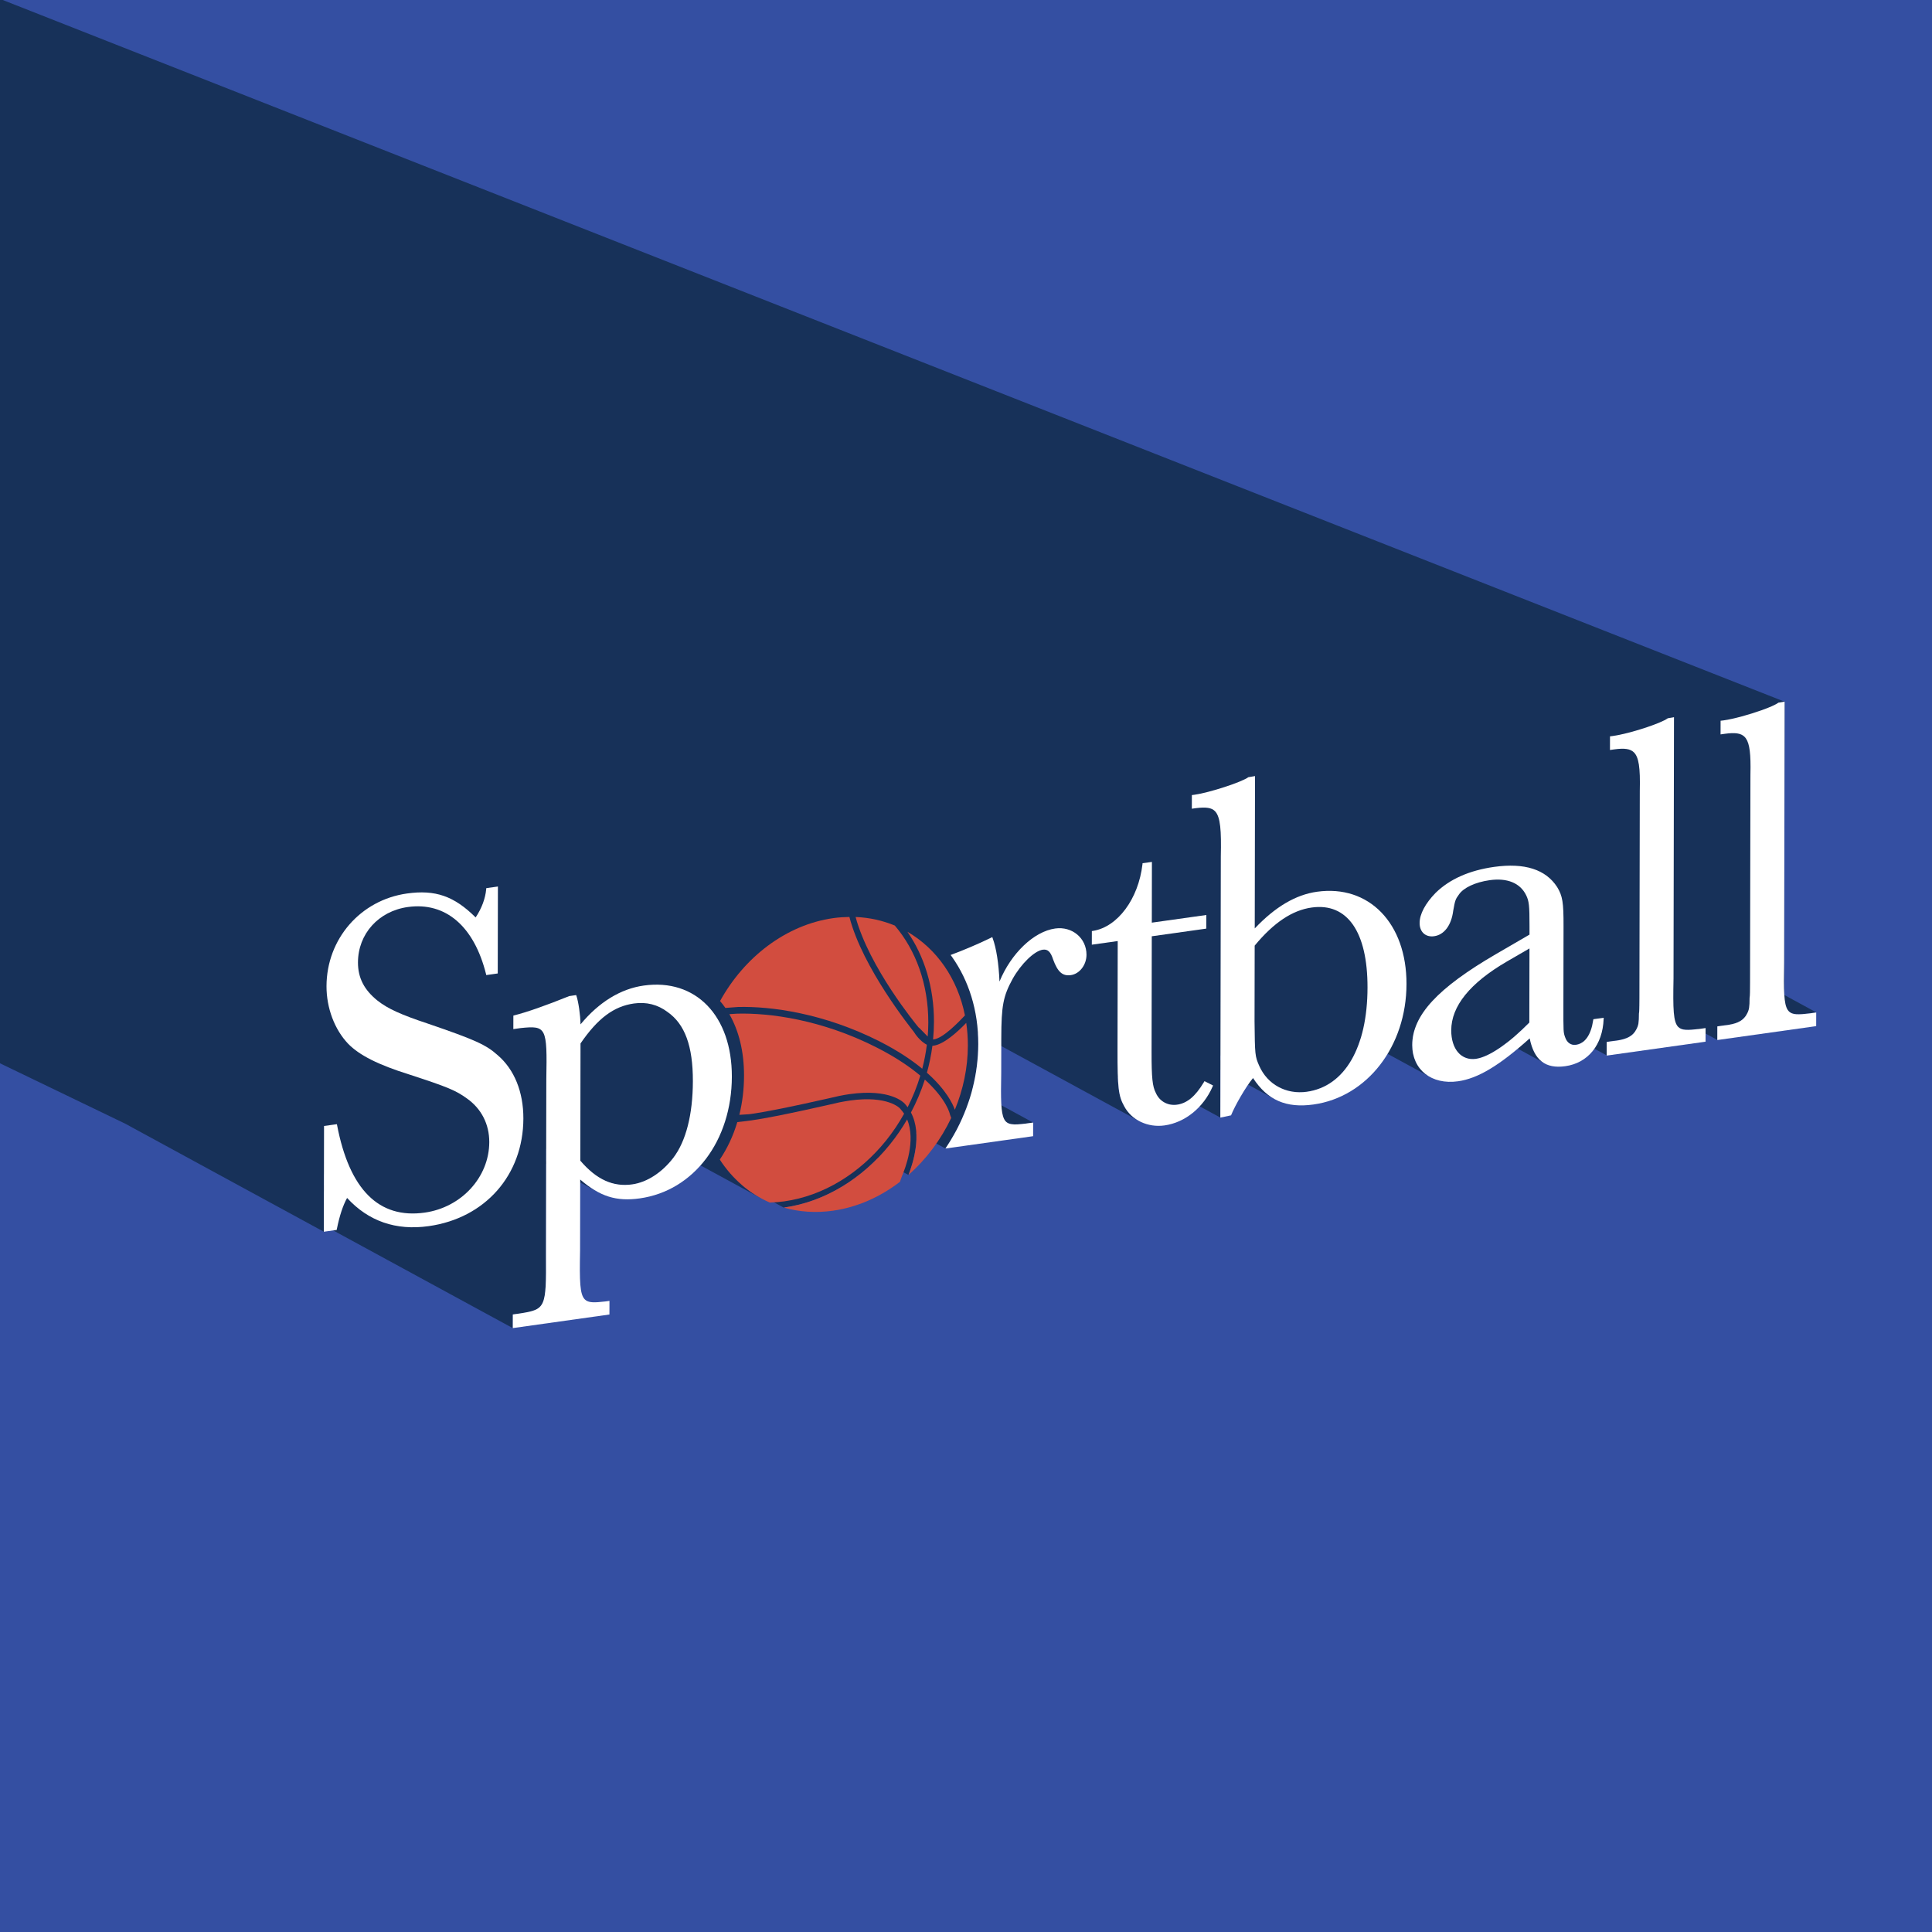
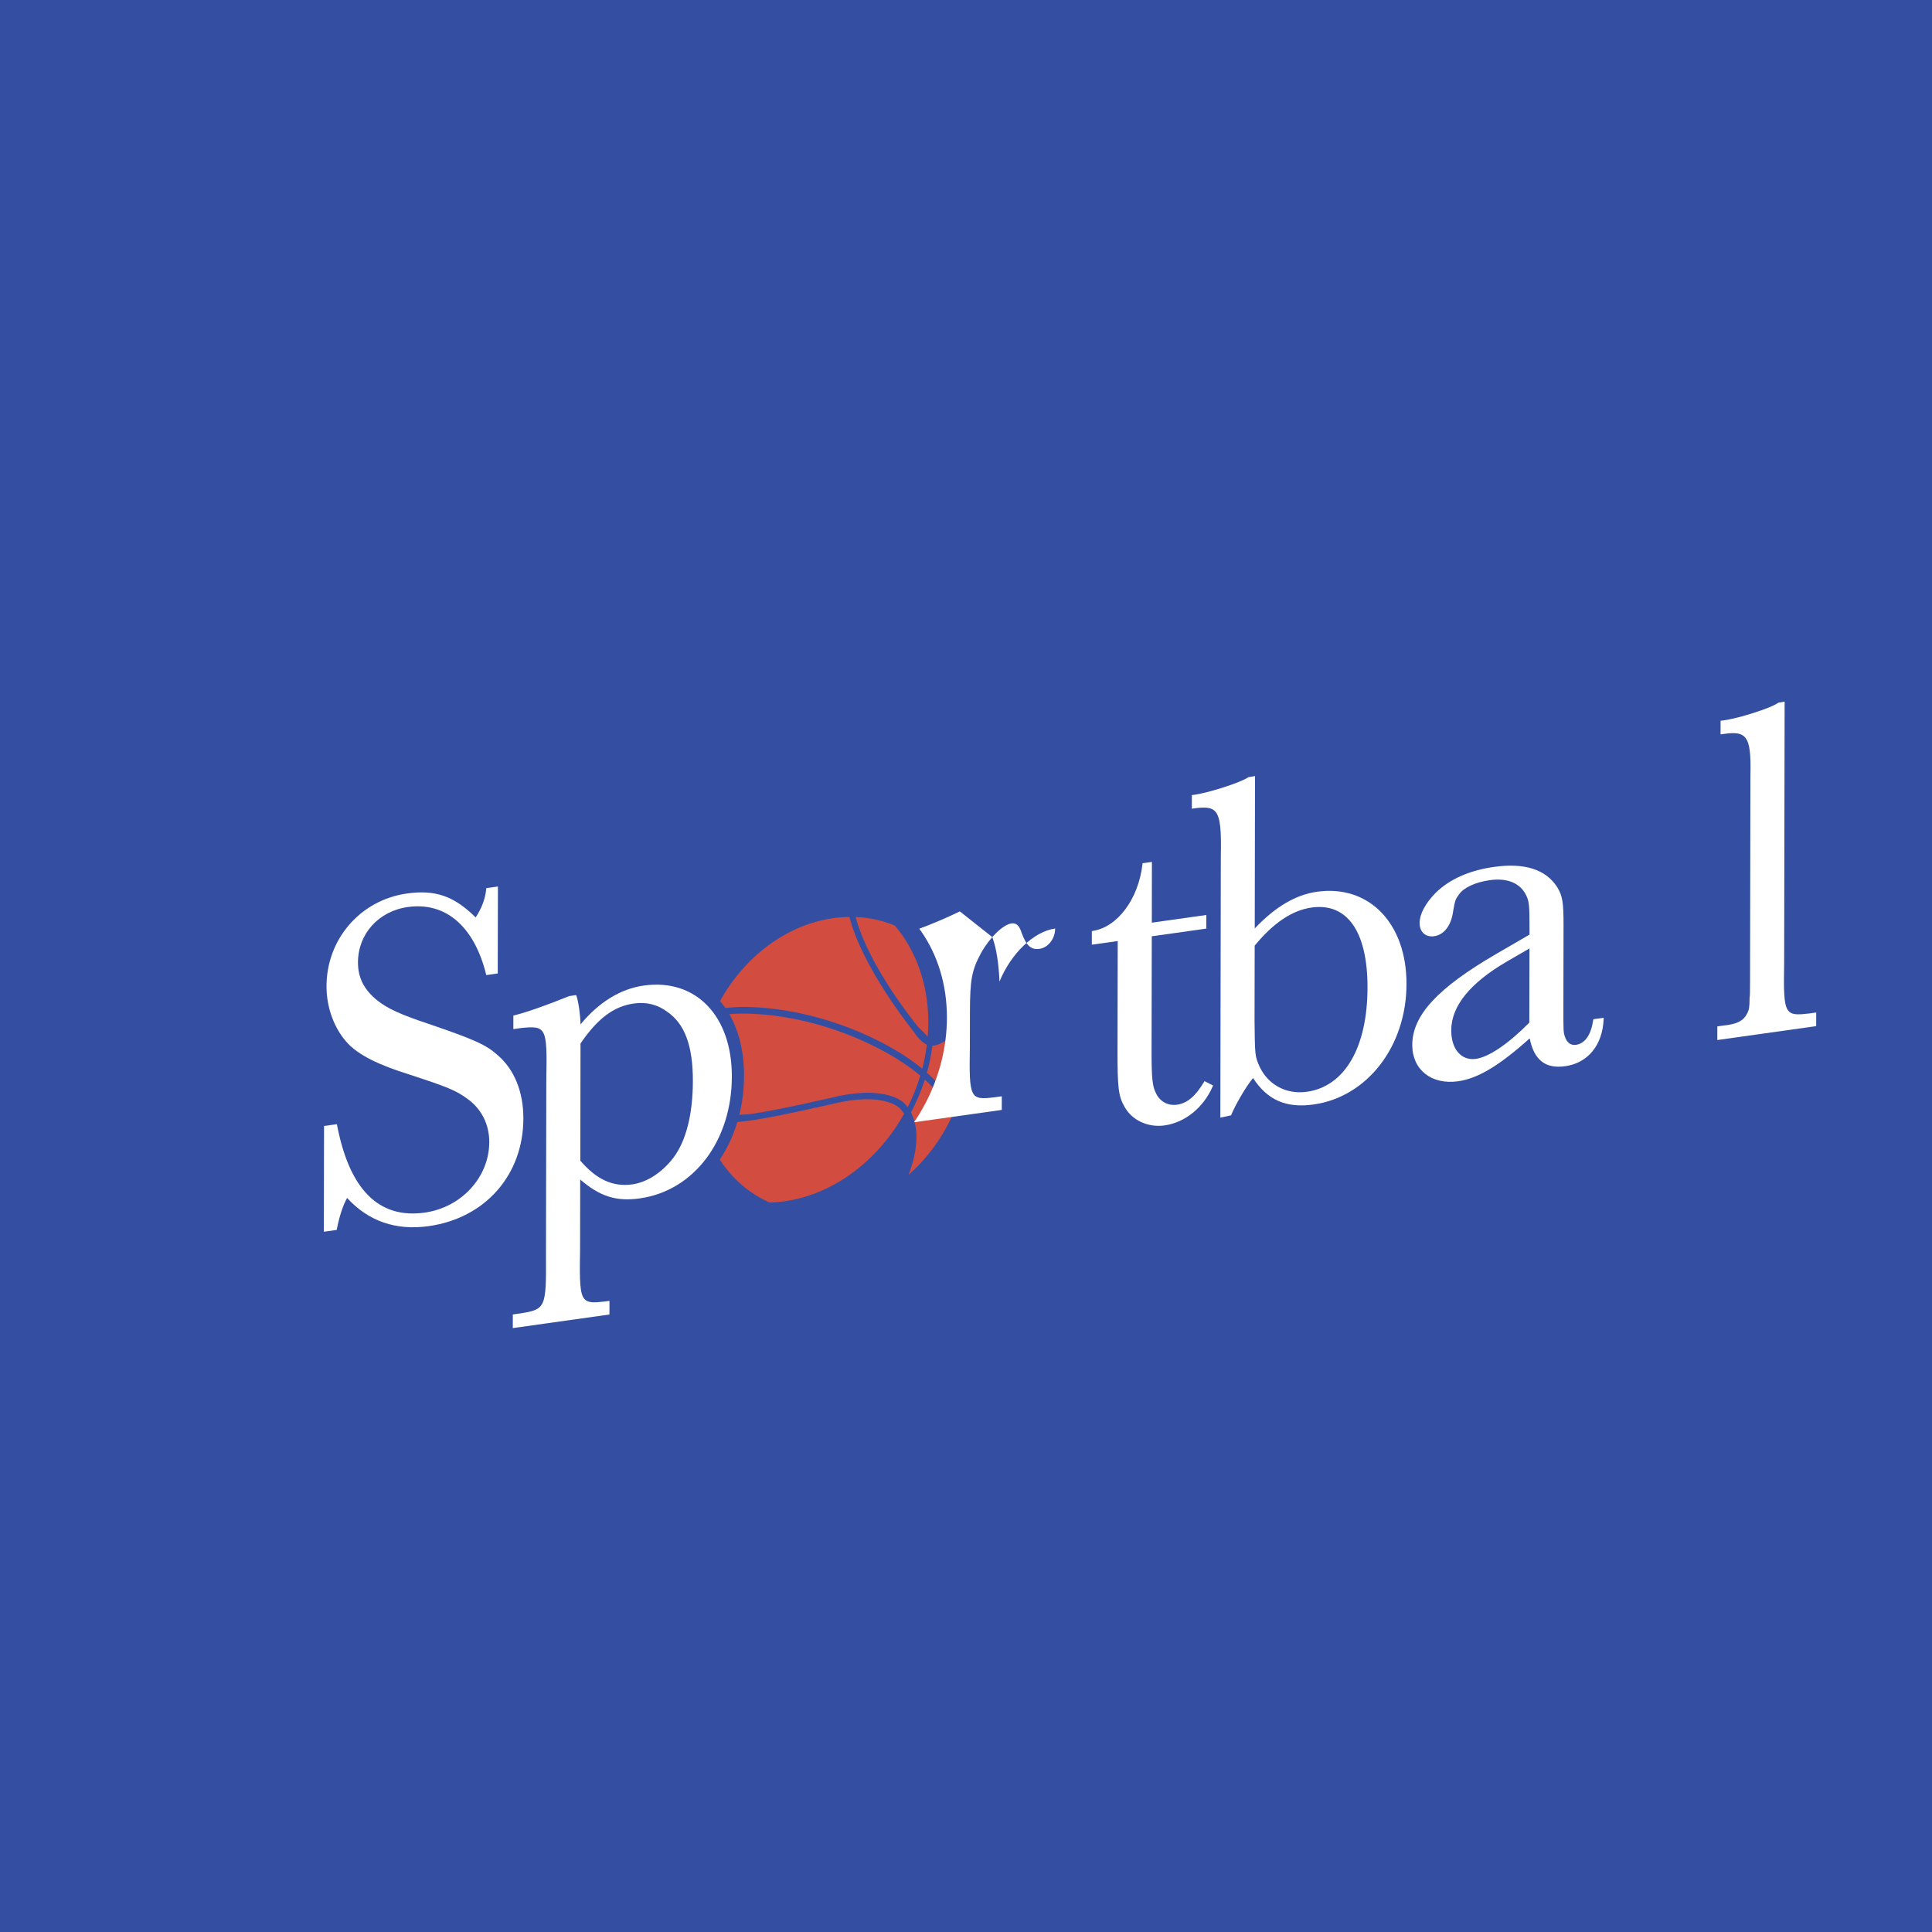
<svg xmlns="http://www.w3.org/2000/svg" xmlns:xlink="http://www.w3.org/1999/xlink" version="1.1" id="Layer_1" x="0px" y="0px" viewBox="0 0 570 570" style="enable-background:new 0 0 570 570;" xml:space="preserve">
  <style type="text/css">
	.st0{fill:#344FA2;}
	.st1{clip-path:url(#SVGID_00000142141581602799975270000001239783617355470756_);}
	.st2{fill:#173159;}
	.st3{fill:#D24D3F;}
	.st4{fill:#FFFFFF;}
	.st5{clip-path:url(#SVGID_00000146477321664504366170000009451594830248131714_);}
	.st6{clip-path:url(#SVGID_00000146477321664504366170000009451594830248131714_);enable-background:new    ;}
	.st7{fill:#ED1F79;}
	.st8{clip-path:url(#SVGID_00000146477321664504366170000009451594830248131714_);fill:#173159;}
	.st9{fill:#F2F2F3;}
</style>
  <g id="Rectangle_2_00000086691370019731346380000015327958607108090504_">
    <g>
      <rect class="st0" width="570" height="570" />
    </g>
  </g>
  <g>
    <defs>
      <rect id="SVGID_1_" width="570" height="570" />
    </defs>
    <clipPath id="SVGID_00000124145149044055626470000002552139600461496451_">
      <use xlink:href="#SVGID_1_" style="overflow:visible;" />
    </clipPath>
    <g style="clip-path:url(#SVGID_00000124145149044055626470000002552139600461496451_);">
-       <polygon class="st2" points="526.45,301.78 -286.38,175.6 -286.38,-62.89 -158.89,-62.89 526.45,207   " />
-       <path class="st2" d="M123.37,226.02v-9.8L36.29,186.2l-322.68-10.6l323.3,155.9l58.63,31.9l0-1.89l55.74,30.32l0.01-4.02    l2.19-0.31c0.48-0.08,0.94-0.15,1.36-0.23c0.02,0,0.04-0.01,0.07-0.01c0.4-0.07,0.78-0.15,1.13-0.22c0.03-0.01,0.06-0.02,0.1-0.02    c0.34-0.08,0.65-0.16,0.94-0.25c0.03-0.01,0.07-0.02,0.1-0.03c0.28-0.09,0.55-0.19,0.79-0.3c0.02-0.01,0.03-0.01,0.05-0.02    c0.02-0.01,0.03-0.02,0.05-0.03c0.22-0.1,0.42-0.21,0.6-0.34c0.01-0.01,0.03-0.01,0.04-0.02c0.02-0.02,0.04-0.03,0.07-0.05    c0.09-0.07,0.18-0.14,0.27-0.21c0.02-0.02,0.05-0.04,0.07-0.06c0.01-0.01,0.02-0.02,0.04-0.04c0.07-0.06,0.13-0.13,0.19-0.19    c0.03-0.03,0.06-0.05,0.08-0.08c0.01-0.01,0.01-0.02,0.02-0.02c0.07-0.08,0.13-0.16,0.19-0.24c0.02-0.03,0.04-0.05,0.06-0.08    c0,0,0-0.01,0.01-0.01c0.09-0.13,0.17-0.27,0.25-0.41c0.01-0.01,0.01-0.02,0.02-0.03c0.01-0.02,0.02-0.04,0.03-0.06    c0.1-0.2,0.2-0.41,0.28-0.64c0-0.01,0.01-0.01,0.01-0.02c0,0,0-0.01,0-0.01c0.02-0.04,0.03-0.09,0.04-0.13    c0.04-0.11,0.07-0.22,0.1-0.33c0.02-0.06,0.03-0.13,0.05-0.19c0.03-0.1,0.05-0.2,0.08-0.31c0.02-0.07,0.03-0.16,0.05-0.23    c0.02-0.11,0.04-0.21,0.06-0.32c0.02-0.09,0.03-0.18,0.04-0.27c0.02-0.11,0.04-0.22,0.05-0.34c0.01-0.09,0.03-0.19,0.04-0.29    c0.01-0.12,0.03-0.24,0.04-0.37c0.01-0.1,0.02-0.21,0.03-0.32c0.01-0.13,0.02-0.26,0.03-0.39c0.01-0.11,0.02-0.23,0.03-0.35    c0.01-0.14,0.02-0.28,0.03-0.42c0.01-0.12,0.01-0.25,0.02-0.38c0.01-0.15,0.01-0.3,0.02-0.46c0.01-0.13,0.01-0.26,0.02-0.4    c0.01-0.16,0.01-0.33,0.02-0.5c0-0.14,0.01-0.28,0.01-0.42c0-0.18,0.01-0.36,0.01-0.55c0-0.15,0.01-0.29,0.01-0.44    c0-0.19,0-0.39,0.01-0.59c0-0.16,0-0.31,0-0.47c0-0.2,0-0.4,0-0.61c0-0.18,0-0.35,0-0.53c0-0.22,0-0.44,0-0.67    c0-0.18,0-0.35,0-0.53c0-0.26,0-0.54,0-0.81c0-0.15,0-0.3,0-0.46c0-0.44,0-0.88-0.01-1.35l0.05-27.06l15.14,8.24    c-1.67-0.91-3.34-2.11-5.1-3.63l-10.04-5.46l0.01-3.61l16.4,8.92c0.19,0.1,0.38,0.2,0.57,0.3c0.07,0.03,0.13,0.05,0.2,0.09    c0.29,0.14,0.59,0.27,0.89,0.38c0.12,0.05,0.24,0.1,0.36,0.14c0.41,0.15,0.83,0.29,1.25,0.4c0.01,0,0.02,0.01,0.03,0.01    c0.06,0.01,0.11,0.02,0.17,0.03c0.35,0.09,0.71,0.16,1.07,0.22c0.14,0.02,0.28,0.04,0.42,0.06c0.29,0.04,0.58,0.07,0.88,0.09    c0.15,0.01,0.31,0.02,0.46,0.02c0.3,0.01,0.61,0.01,0.91,0c0.14,0,0.28,0,0.42-0.01c0.44-0.02,0.89-0.06,1.35-0.13    c0.48-0.07,0.97-0.17,1.46-0.3c0.12-0.03,0.24-0.06,0.35-0.09c0.48-0.14,0.96-0.29,1.44-0.47c0.02-0.01,0.05-0.02,0.07-0.03    c0.33-0.13,0.65-0.27,0.97-0.42c0.11-0.05,0.22-0.12,0.33-0.17c0.19-0.09,0.38-0.2,0.57-0.3c0.31-0.17,0.62-0.35,0.93-0.54    c0.19-0.11,0.37-0.23,0.55-0.35c0.1-0.07,0.2-0.12,0.3-0.19c0.29-0.2,0.57-0.42,0.86-0.64c0.06-0.05,0.12-0.09,0.18-0.14    c0.38-0.3,0.75-0.61,1.12-0.94c0.07-0.06,0.13-0.13,0.2-0.19c0.1-0.1,0.21-0.2,0.31-0.3c0.35-0.33,0.69-0.68,1.02-1.04    c0.09-0.09,0.17-0.18,0.26-0.28c0.04-0.05,0.09-0.09,0.13-0.14c0.38-0.43,0.75-0.88,1.1-1.34c0.13-0.17,0.26-0.35,0.38-0.52    c0.05-0.07,0.09-0.15,0.14-0.22c0.12-0.18,0.24-0.36,0.35-0.54c0.06-0.09,0.12-0.17,0.17-0.27l24.87,13.53    c-2.09-1.14-4.04-2.52-5.85-4.08l12.5,6.8l0.1-0.01c0.68-0.1,1.36-0.21,2.03-0.34c0.19-0.04,0.38-0.08,0.58-0.12    c0.52-0.11,1.04-0.22,1.56-0.35c0.17-0.04,0.34-0.08,0.5-0.12c0.66-0.17,1.31-0.35,1.96-0.55c0.12-0.04,0.25-0.08,0.37-0.12    c0.54-0.17,1.07-0.35,1.61-0.54c0.19-0.07,0.38-0.14,0.56-0.21c0.54-0.2,1.07-0.41,1.61-0.63c0.11-0.04,0.22-0.09,0.32-0.13    c0.55-0.23,1.09-0.47,1.63-0.73c0.07-0.03,0.14-0.07,0.22-0.11c0.24-0.12,0.48-0.24,0.72-0.36c0.41-0.2,0.82-0.41,1.23-0.63    c0.26-0.14,0.51-0.28,0.76-0.42c0.38-0.21,0.77-0.43,1.15-0.66c0.26-0.15,0.51-0.31,0.77-0.46c0.38-0.23,0.75-0.47,1.12-0.71    c0.25-0.16,0.49-0.32,0.73-0.49c0.11-0.08,0.23-0.15,0.34-0.23c0.13-0.09,0.25-0.19,0.38-0.28c0.67-0.47,1.33-0.96,1.97-1.46    c0.18-0.14,0.35-0.27,0.53-0.41c0.78-0.62,1.54-1.26,2.28-1.93c0.05-0.04,0.1-0.08,0.15-0.13c0.13-0.11,0.25-0.24,0.37-0.35    c0.54-0.49,1.07-1,1.59-1.52c0.19-0.19,0.39-0.39,0.58-0.58l9.07,4.94c0.08-0.22,0.18-0.46,0.28-0.73    c0.01-0.03,0.02-0.05,0.03-0.08c0.04-0.11,0.08-0.23,0.12-0.34c0.04-0.11,0.07-0.21,0.11-0.32c0.06-0.17,0.12-0.36,0.18-0.55    c0.03-0.1,0.07-0.2,0.1-0.31c0.1-0.3,0.19-0.61,0.29-0.94c0.01-0.03,0.02-0.06,0.02-0.08c0.09-0.3,0.17-0.61,0.26-0.94    c0.03-0.12,0.06-0.24,0.09-0.36c0.06-0.24,0.12-0.48,0.18-0.73c0.03-0.15,0.06-0.3,0.09-0.45c0.05-0.23,0.1-0.46,0.14-0.7    c0.03-0.16,0.06-0.33,0.09-0.5c0.04-0.23,0.08-0.46,0.11-0.7c0.03-0.18,0.05-0.36,0.07-0.53c0.03-0.23,0.06-0.47,0.08-0.7    c0.02-0.18,0.03-0.37,0.05-0.56c0.02-0.24,0.03-0.47,0.04-0.71c0.01-0.19,0.01-0.38,0.02-0.57c0-0.24,0-0.48,0-0.72    c0-0.19-0.01-0.38-0.02-0.57c-0.01-0.13-0.01-0.26-0.02-0.39l8.59,4.67c0.09-0.13,0.18-0.27,0.27-0.41    c0.09-0.13,0.18-0.28,0.27-0.41c0.66-1.01,1.29-2.03,1.87-3.07c0.09-0.16,0.18-0.33,0.27-0.49c0.02-0.04,0.04-0.07,0.06-0.11    c0.01-0.01,0.01-0.02,0.02-0.03c0.12-0.22,0.25-0.44,0.36-0.65c0.03-0.05,0.05-0.1,0.08-0.14c0.02-0.04,0.05-0.09,0.07-0.13    c0.09-0.17,0.18-0.35,0.27-0.53c0.51-0.99,0.98-1.99,1.43-3.01c0.15-0.34,0.28-0.68,0.42-1.02c0.29-0.69,0.58-1.38,0.84-2.08    c0.03-0.08,0.07-0.16,0.1-0.24c0.18-0.49,0.34-0.99,0.51-1.49l11.56,6.29c0.03,0.02,0.07,0.04,0.1,0.05    c0.03,0.02,0.07,0.02,0.11,0.04c0.12,0.05,0.26,0.1,0.4,0.14c0.03,0.01,0.06,0.02,0.09,0.03c0.02,0.01,0.06,0.01,0.08,0.01    c0.24,0.06,0.49,0.1,0.77,0.12c0.04,0,0.09,0,0.13,0.01c0.27,0.02,0.55,0.02,0.86,0.01c0.06,0,0.11,0,0.17,0    c0.34-0.01,0.7-0.04,1.09-0.07c0.08-0.01,0.18-0.02,0.26-0.03c0.4-0.04,0.82-0.08,1.27-0.14l2.15-0.3l-17.96-9.77    c0.01-0.04,0.02-0.07,0.03-0.11c0.07-0.28,0.14-0.55,0.21-0.83c0.19-0.78,0.36-1.56,0.52-2.35c0.03-0.17,0.07-0.34,0.1-0.51    c0.18-0.94,0.32-1.89,0.45-2.85c0.03-0.25,0.06-0.5,0.09-0.75c0.09-0.74,0.16-1.49,0.21-2.24c0.02-0.28,0.04-0.56,0.06-0.84    c0.06-0.97,0.1-1.95,0.1-2.93c0-1.06-0.04-2.1-0.1-3.14l47.48,25.83c-1.83-1-3.35-2.47-4.33-4.32c-1.18-2.1-1.69-3.95-1.88-8.59    l13.77,7.49c0.07,0.04,0.14,0.07,0.21,0.11c0.07,0.03,0.15,0.05,0.22,0.08c0.23,0.1,0.46,0.19,0.7,0.26    c0.06,0.02,0.12,0.05,0.18,0.07c0.12,0.03,0.24,0.05,0.36,0.07c0.05,0.01,0.09,0.02,0.14,0.03c0.27,0.05,0.55,0.07,0.83,0.08    c0.06,0,0.12,0,0.18,0c0.29,0,0.59-0.01,0.89-0.06c0.38-0.05,0.74-0.13,1.1-0.24c0.12-0.03,0.23-0.09,0.34-0.13    c0.24-0.08,0.48-0.16,0.72-0.27c0.01,0,0.02-0.01,0.03-0.01c0.29-0.14,0.58-0.3,0.86-0.48c0.06-0.04,0.12-0.07,0.17-0.11    c0.04-0.03,0.09-0.05,0.13-0.09l9.41,5.12l0.03-14.15l16.03,8.72c-2.44-1.33-4.54-3.4-6.4-6.24l-9.62-5.24l0-1.43l17.1,9.3    c0.15,0.08,0.31,0.16,0.47,0.24c0.06,0.03,0.13,0.05,0.19,0.08c0.25,0.12,0.51,0.23,0.77,0.33c0.12,0.05,0.23,0.09,0.35,0.14    c0.38,0.14,0.76,0.26,1.15,0.36c0,0,0,0,0,0c0,0,0.01,0,0.01,0c0.39,0.1,0.79,0.18,1.19,0.24c0.13,0.02,0.26,0.03,0.38,0.05    c0.29,0.04,0.57,0.07,0.86,0.09c0.15,0.01,0.29,0.02,0.44,0.02c0.29,0.01,0.59,0.01,0.89,0c0.13,0,0.27,0,0.4-0.01    c0.43-0.02,0.86-0.06,1.3-0.12c0.4-0.06,0.79-0.13,1.18-0.21c0.12-0.03,0.24-0.06,0.36-0.08c0.27-0.06,0.53-0.13,0.79-0.2    c0.13-0.04,0.26-0.08,0.39-0.12c0.26-0.08,0.51-0.17,0.76-0.26c0.11-0.04,0.23-0.08,0.34-0.12c0.34-0.13,0.67-0.27,1-0.42    c0.02-0.01,0.04-0.01,0.05-0.02c0,0,0,0,0.01,0c0.37-0.17,0.73-0.37,1.09-0.57c0.1-0.06,0.2-0.12,0.3-0.18    c0.27-0.16,0.54-0.33,0.8-0.5c0.06-0.04,0.12-0.08,0.18-0.12c0.04-0.03,0.07-0.05,0.11-0.08c0.18-0.13,0.36-0.26,0.53-0.4    c0.11-0.08,0.22-0.16,0.33-0.25c0.2-0.16,0.39-0.33,0.59-0.5c0.07-0.06,0.14-0.12,0.21-0.18c0.01-0.01,0.01-0.01,0.02-0.02    c0.53-0.48,1.04-0.99,1.52-1.54c0,0,0,0,0.01-0.01c0.04-0.04,0.07-0.09,0.11-0.13c0.21-0.24,0.41-0.48,0.61-0.73    c0.08-0.1,0.16-0.21,0.24-0.32c0.15-0.2,0.3-0.4,0.45-0.6c0.02-0.03,0.04-0.06,0.06-0.09c0.05-0.07,0.09-0.15,0.14-0.22    c0.18-0.26,0.36-0.53,0.53-0.8c0.08-0.12,0.15-0.25,0.23-0.37c0.17-0.28,0.33-0.57,0.49-0.86c0.04-0.08,0.09-0.15,0.13-0.23    c0.01-0.02,0.02-0.05,0.04-0.08c0.28-0.52,0.54-1.06,0.79-1.62c0.05-0.1,0.09-0.21,0.14-0.32c0.25-0.56,0.48-1.14,0.7-1.73    c0.01-0.03,0.03-0.07,0.04-0.1c0.03-0.08,0.05-0.16,0.08-0.24c0.15-0.43,0.3-0.86,0.44-1.31c0,0,0-0.01,0-0.01l20.55,11.18    c-3.26-1.78-5.26-5.12-5.25-9.46c0-0.4,0.02-0.8,0.05-1.2c0.01-0.08,0.01-0.16,0.02-0.24c0.04-0.38,0.09-0.77,0.16-1.15    c0.01-0.07,0.03-0.14,0.04-0.21c0.07-0.37,0.15-0.74,0.25-1.1c0.01-0.04,0.02-0.07,0.03-0.11c0.03-0.12,0.08-0.24,0.12-0.36    l14.46,7.87c0.06,0.04,0.13,0.07,0.2,0.1c0.07,0.03,0.15,0.05,0.22,0.08c0.21,0.09,0.43,0.18,0.65,0.24    c0.06,0.02,0.11,0.05,0.17,0.06c0.13,0.03,0.26,0.06,0.4,0.08c0.04,0.01,0.08,0.02,0.12,0.02c0.27,0.04,0.54,0.07,0.83,0.07    c0.06,0,0.13,0,0.19,0c0.29,0,0.59-0.02,0.9-0.06c0.25-0.03,0.5-0.08,0.76-0.15c0.09-0.02,0.18-0.05,0.27-0.07    c0.18-0.05,0.35-0.09,0.53-0.15c0.11-0.04,0.22-0.08,0.33-0.12c0.17-0.06,0.34-0.12,0.51-0.19c0.12-0.05,0.25-0.11,0.38-0.16    c0.17-0.07,0.34-0.14,0.51-0.22c0.03-0.01,0.05-0.02,0.08-0.03c0.11-0.05,0.23-0.12,0.35-0.18c0.16-0.08,0.32-0.16,0.48-0.24    c0.15-0.08,0.3-0.16,0.45-0.25c0.16-0.09,0.33-0.18,0.49-0.28c0.15-0.09,0.31-0.19,0.47-0.28c0.17-0.1,0.34-0.21,0.51-0.32    c0.16-0.1,0.32-0.21,0.48-0.31c0.18-0.12,0.35-0.23,0.53-0.35c0.05-0.03,0.09-0.06,0.13-0.09c0.09-0.06,0.18-0.13,0.27-0.19    c0.26-0.18,0.52-0.37,0.79-0.57c0.14-0.1,0.28-0.21,0.43-0.32c0.11-0.09,0.23-0.17,0.34-0.26l11.23,6.11    c-2.25-1.23-3.71-3.68-4.46-7.44l-3.16-1.72c0.01-0.01,0.01-0.01,0.02-0.02c0.39-0.36,0.79-0.72,1.18-1.1    c0.13-0.12,0.26-0.25,0.39-0.37c0.48-0.47,0.97-0.94,1.46-1.44h0l0,0l0-0.3l12.07,6.57c0.03,0.02,0.06,0.03,0.09,0.05    c0.03,0.02,0.07,0.02,0.1,0.04c0.1,0.04,0.19,0.08,0.3,0.11c0.03,0.01,0.05,0.02,0.07,0.03c0.03,0.01,0.06,0.01,0.09,0.01    c0.11,0.03,0.23,0.04,0.35,0.05c0.05,0,0.1,0.01,0.16,0.01c0.17,0,0.35,0,0.53-0.03c0.29-0.04,0.57-0.12,0.85-0.21    c0.07-0.02,0.14-0.05,0.21-0.08c0.07-0.03,0.14-0.05,0.21-0.08c0.14-0.07,0.28-0.15,0.41-0.24c0.06-0.04,0.12-0.06,0.18-0.1    c0.01-0.01,0.02-0.01,0.02-0.01l7.17,3.9l0.01-4.02l2.06-0.29c0.29-0.03,0.58-0.06,0.85-0.1c0.37-0.05,0.71-0.11,1.05-0.18    c0.11-0.02,0.2-0.05,0.3-0.07c0.22-0.05,0.43-0.1,0.64-0.16c0.11-0.03,0.22-0.07,0.32-0.1c0.18-0.06,0.36-0.12,0.52-0.18    c0.1-0.04,0.2-0.08,0.29-0.12c0.06-0.02,0.12-0.05,0.17-0.07c0.06-0.03,0.11-0.07,0.17-0.1c0.19-0.09,0.36-0.19,0.53-0.3    c0.05-0.03,0.11-0.06,0.17-0.09c0.05-0.04,0.1-0.08,0.15-0.11c0.08-0.06,0.15-0.11,0.22-0.17c0.05-0.04,0.1-0.08,0.15-0.12    c0.08-0.07,0.14-0.15,0.22-0.22c0.04-0.04,0.08-0.08,0.12-0.12c0.02-0.02,0.04-0.04,0.05-0.05c0.12-0.14,0.24-0.28,0.34-0.44    c0.01-0.01,0.01-0.02,0.02-0.03c0.03-0.05,0.06-0.11,0.1-0.16c0.07-0.12,0.15-0.23,0.22-0.36c0.03-0.06,0.06-0.12,0.1-0.18    c0.13-0.25,0.24-0.49,0.34-0.73c0.01-0.01,0.01-0.03,0.02-0.04c0-0.01,0.01-0.02,0.01-0.03c0.01-0.03,0.02-0.06,0.03-0.09    c0.03-0.1,0.06-0.2,0.09-0.3c0.01-0.04,0.02-0.09,0.03-0.13c0.02-0.1,0.05-0.21,0.07-0.32c0.01-0.04,0.02-0.08,0.02-0.12    c0.02-0.15,0.05-0.32,0.06-0.5c0-0.03,0-0.06,0.01-0.09c0.01-0.15,0.03-0.32,0.03-0.49c0-0.07,0.01-0.14,0.01-0.21    c0.01-0.16,0.01-0.32,0.02-0.5c0-0.07,0-0.15,0.01-0.23c0-0.25,0.01-0.52,0.01-0.82c0.08-0.38,0.11-1.14,0.12-2.19l12.05,6.56    c0.03,0.02,0.06,0.03,0.1,0.05c0.03,0.02,0.07,0.02,0.1,0.04c0.13,0.06,0.26,0.1,0.4,0.15c0.03,0.01,0.06,0.02,0.09,0.03    c0.04,0.01,0.09,0.02,0.14,0.03c0.06,0.01,0.11,0.02,0.17,0.03c0.12,0.02,0.24,0.04,0.36,0.05c0.05,0.01,0.1,0.01,0.16,0.02    c0.18,0.02,0.37,0.03,0.58,0.03c0.02,0,0.05,0,0.07,0c0.19,0,0.38,0,0.59-0.01c0.08,0,0.16-0.01,0.24-0.01    c0.16-0.01,0.33-0.02,0.51-0.03c0.09-0.01,0.19-0.01,0.28-0.02c0.19-0.02,0.38-0.03,0.58-0.06c0.09-0.01,0.18-0.02,0.27-0.03    c0.14-0.01,0.28-0.03,0.42-0.05l5.89,3.2l0.01-4.02l2.06-0.29c0.29-0.03,0.58-0.06,0.85-0.1c0.12-0.02,0.25-0.04,0.37-0.06    c0.34-0.05,0.65-0.12,0.95-0.18c0.09-0.02,0.18-0.05,0.27-0.07c0.21-0.05,0.41-0.1,0.6-0.16c0.09-0.03,0.19-0.06,0.28-0.09    c0.18-0.06,0.36-0.13,0.53-0.2c0.07-0.03,0.15-0.06,0.22-0.09c0.03-0.01,0.06-0.02,0.09-0.04c0.06-0.03,0.11-0.06,0.16-0.09    c0.2-0.1,0.39-0.21,0.57-0.33c0.04-0.03,0.09-0.04,0.12-0.07c0.07-0.05,0.12-0.1,0.19-0.15c0.08-0.06,0.15-0.11,0.22-0.18    c0.03-0.03,0.07-0.05,0.1-0.08c0.09-0.09,0.18-0.18,0.27-0.27c0.03-0.03,0.07-0.07,0.1-0.1c0.01-0.01,0.02-0.02,0.03-0.03    c0.12-0.14,0.24-0.28,0.34-0.44c0.01-0.02,0.02-0.03,0.03-0.05c0.04-0.06,0.08-0.13,0.12-0.2c0.06-0.1,0.13-0.19,0.18-0.3    c0.03-0.06,0.06-0.12,0.1-0.19c0.13-0.25,0.24-0.49,0.34-0.73c0.01-0.01,0.01-0.03,0.02-0.04c0-0.01,0.01-0.02,0.01-0.03    c0.01-0.03,0.02-0.06,0.03-0.09c0.03-0.1,0.06-0.2,0.09-0.3c0.01-0.04,0.02-0.09,0.03-0.13c0.02-0.1,0.05-0.21,0.07-0.32    c0.01-0.04,0.02-0.08,0.02-0.13c0.02-0.15,0.05-0.32,0.06-0.49c0-0.03,0.01-0.07,0.01-0.1c0.01-0.15,0.02-0.31,0.03-0.49    c0-0.07,0.01-0.14,0.01-0.21c0.01-0.16,0.01-0.32,0.02-0.5c0-0.07,0-0.15,0.01-0.23c0-0.25,0.01-0.52,0.01-0.82    c0.08-0.38,0.11-1.14,0.12-2.19l12.06,6.56c0.03,0.02,0.06,0.03,0.1,0.05c0.03,0.02,0.07,0.02,0.1,0.04    c0.12,0.06,0.26,0.1,0.4,0.14c0.03,0.01,0.06,0.02,0.09,0.03c0.04,0.01,0.09,0.02,0.14,0.03c0.06,0.01,0.11,0.02,0.17,0.03    c0.12,0.02,0.24,0.04,0.36,0.05c0.05,0.01,0.1,0.01,0.16,0.02c0.18,0.02,0.37,0.03,0.58,0.03c0.02,0,0.05,0,0.07,0    c0.19,0,0.38,0,0.59-0.01c0.08,0,0.16-0.01,0.24-0.01c0.16-0.01,0.33-0.02,0.51-0.03c0.09-0.01,0.18-0.01,0.28-0.02    c0.19-0.02,0.38-0.04,0.59-0.06c0.09-0.01,0.17-0.02,0.26-0.03c0.29-0.03,0.6-0.07,0.92-0.11l1.92-0.27l-9.41-5.12    c-0.01-0.11-0.02-0.22-0.02-0.34c0-0.02,0-0.04,0-0.06c-0.12-2.2-0.09-5.16-0.02-9.12l0.14-77.07 M526.52,207L340,198.34     M99.53,353.74c-0.03,0.02-0.07,0.05-0.11,0.07c-0.19,0.12-0.39,0.24-0.6,0.34c-0.03,0.02-0.06,0.03-0.1,0.04    c-0.24,0.11-0.51,0.21-0.79,0.3c-0.03,0.01-0.07,0.02-0.1,0.03c-0.29,0.09-0.61,0.17-0.94,0.25c-0.03,0.01-0.06,0.02-0.1,0.02    c-0.35,0.08-0.73,0.15-1.13,0.22c-0.02,0-0.04,0.01-0.07,0.01c-0.01,0-0.02,0-0.03,0l0.01-3.57l4.04,2.2    C99.59,353.69,99.56,353.71,99.53,353.74z M101.48,349.85c-0.01,0.09-0.03,0.18-0.04,0.26c-0.02,0.11-0.04,0.22-0.06,0.32    c-0.02,0.08-0.03,0.16-0.05,0.23c-0.02,0.11-0.05,0.21-0.08,0.31c-0.02,0.06-0.03,0.13-0.05,0.19c-0.03,0.11-0.07,0.22-0.1,0.33    c-0.01,0.04-0.03,0.09-0.04,0.13c0,0.01-0.01,0.02-0.01,0.03c-0.08,0.23-0.18,0.44-0.28,0.64c-0.02,0.03-0.03,0.06-0.05,0.09    c-0.01,0.02-0.03,0.05-0.04,0.07l-5.08-2.76l0.01-3.25l5.91,3.22C101.49,349.73,101.48,349.79,101.48,349.85z" />
      <path class="st3" d="M272.86,318.51c6.53,5.95,7.4,10.18,7.44,10.41c0.11,0.34,0.23,0.64,0.34,0.9    c-3.05,6.46-7.39,12.23-12.61,16.81c1.22-3.11,4.2-11.83,0.73-18.41C270.4,325.13,271.78,321.89,272.86,318.51z" />
      <path class="st3" d="M285.07,301.78c0.32,2.15,0.48,4.38,0.48,6.67c-0.01,6.6-1.39,13.03-3.84,18.96    c-0.61-1.73-2.58-5.91-8.24-10.93c0.72-2.59,1.27-5.24,1.62-7.94c0.13-0.01,0.26-0.02,0.4-0.04    C278.59,308.06,282.75,304.2,285.07,301.78z" />
-       <path class="st3" d="M267.63,330.27c2.68,6.32-0.65,14.6-1.42,16.46l-0.12,0.3c-0.34,0.91-0.5,1.4-0.56,1.63    c-5.84,4.48-12.6,7.53-19.82,8.54c-5.11,0.72-10,0.34-14.48-0.93l0.1-0.01c12.18-1.71,23.23-8.7,31.23-18.62    C264.43,335.33,266.12,332.87,267.63,330.27z" />
-       <path class="st3" d="M267.73,274.92c8.54,4.94,14.78,13.71,16.96,24.66c-2.02,2.13-6.42,6.68-9.15,7.06    c-0.09,0.01-0.17,0.02-0.25,0.02c0.16-1.71,0.25-3.43,0.26-5.17C275.57,291.21,272.68,282.08,267.73,274.92z" />
      <path class="st3" d="M252.43,270.54c4.11,0.17,7.99,1.05,11.57,2.53c6.18,7.26,9.9,17.21,9.88,28.66c0,1.37-0.07,2.72-0.18,4.08    c-0.96-0.96-2.33-2.39-2.4-2.46l-0.33-0.27C270.25,302.19,256.48,285.5,252.43,270.54z" />
      <path class="st3" d="M250.85,324.68c11.12-1.56,14.76,2.33,14.76,2.45c0.43,0.47,0.8,0.95,1.13,1.45    c-1.57,2.82-3.37,5.49-5.36,7.96c-7.71,9.55-18.31,16.26-30.03,17.9c-1.43,0.2-2.84,0.31-4.23,0.35    c-6.01-2.62-11.09-7.01-14.76-12.68c2.21-3.28,3.96-7,5.17-11.06c1.99-0.2,3.36-0.4,3.44-0.41c0.26-0.03,0.55-0.07,0.84-0.11    c7.72-1.09,24.92-5.09,25.83-5.3C248.77,325.01,249.84,324.82,250.85,324.68z" />
      <path class="st3" d="M215.18,299.21c0.74-0.05,1.5-0.1,2.3-0.15c9.56-0.25,24.87,1.73,41.06,9.93c5.66,2.87,9.86,5.74,12.98,8.36    c-0.97,3.22-2.23,6.35-3.74,9.32c-0.28-0.37-0.56-0.73-0.89-1.09c-0.21-0.22-4.12-4.48-16.24-2.78c-0.99,0.14-2.03,0.32-3.13,0.55    c-0.91,0.21-18.11,4.2-25.72,5.27c-0.29,0.04-0.57,0.08-0.83,0.11c-0.06,0-1.18,0.08-2.84,0.18c0.89-3.63,1.38-7.49,1.38-11.53    C219.53,310.2,217.96,304.06,215.18,299.21z" />
      <path class="st3" d="M245.88,270.87c1.59-0.22,3.17-0.32,4.72-0.34c3.9,15.15,18.34,33,18.97,33.85c1.62,2.58,3.32,3.55,3.88,3.86    c-0.3,2.39-0.75,4.76-1.36,7.07c-3.14-2.59-7.26-5.36-12.67-8.11c-16.43-8.29-31.99-10.36-41.68-10.11    c-1.35,0.09-2.61,0.18-3.73,0.28c-0.5-0.71-1.02-1.39-1.57-2.03C219.53,282.45,231.86,272.84,245.88,270.87z" />
      <g>
        <path class="st4" d="M526.52,207l-0.14,77.07c-0.15,8.19-0.1,12.1,1.04,13.87c0.12,0.18,0.25,0.34,0.39,0.48     c1.02,1.01,2.71,0.98,6.11,0.57l1.92-0.27l-0.01,4.02l-29.17,4.1l0.01-4.02l2.06-0.29c0.29-0.03,0.58-0.06,0.85-0.1     c0.12-0.02,0.25-0.04,0.37-0.06c2.95-0.47,4.57-1.46,5.48-3.3c0.61-1.14,0.75-1.96,0.75-4.61c0.13-0.63,0.13-2.28,0.14-4.57     l0.11-61.17c0.02-0.86,0.03-1.66,0.03-2.41c0.01-5.22-0.52-7.73-1.8-8.96c-1.06-1.03-2.74-1.28-5.77-0.86l-1.27,0.18l0.01-4.03     l0.36-0.04c0.18-0.02,0.36-0.04,0.56-0.07c2.91-0.41,7.59-1.71,11.23-3.01c2.24-0.8,4.09-1.6,4.9-2.21L526.52,207z" />
-         <path class="st4" d="M493.88,211.59l-0.14,77.07c-0.17,9.04-0.09,12.87,1.42,14.35c1.02,1.01,2.71,0.98,6.12,0.57l1.92-0.27     l-0.01,4.02l-29.17,4.1l0.01-4.02l2.06-0.29c0.29-0.03,0.58-0.06,0.85-0.1c3.18-0.45,4.91-1.45,5.85-3.35     c0.61-1.14,0.75-1.96,0.75-4.61c0.13-0.63,0.13-2.28,0.14-4.57l0.11-61.17c0.17-6.88-0.3-9.96-1.76-11.37     c-1.07-1.03-2.74-1.28-5.77-0.86l-1.27,0.18l0.01-4.03l0.35-0.04c0.18-0.02,0.36-0.04,0.56-0.07c4.71-0.66,14.01-3.64,16.14-5.22     L493.88,211.59z" />
        <path class="st4" d="M470.1,300.7l3.04-0.43l-0.02,0.39c-0.29,7.63-4.62,12.96-11.31,13.9c-5.87,0.83-9.21-1.79-10.5-8.21     c-8.96,8.04-15.29,11.84-21.14,12.66c-7.83,1.1-13.52-3.4-13.51-10.7c0.02-8.75,7.43-16.78,24.78-26.87l9.81-5.7l0-2.59     c0.01-5.97-0.14-7.33-1.01-9.07c-1.76-3.57-5.57-5.13-10.75-4.4c-4.26,0.6-7.75,2.24-9.09,4.27c-1,1.35-1.12,1.71-1.66,4.76     c-0.54,4.27-2.65,7.08-5.62,7.5c-2.54,0.36-4.3-1.25-4.29-3.9c0-2.62,1.69-5.8,4.75-8.92c4.15-4.04,9.94-6.6,17.24-7.63     c8.97-1.26,15.23,0.74,18.59,5.95c1.6,2.65,1.9,4.49,1.88,11.59l-0.04,23.2c-0.01,8.04-0.01,8.04,0.49,9.47     c0.58,1.68,1.73,2.5,3.22,2.29c2.64-0.37,4.44-2.94,5.07-7.22L470.1,300.7z M451.2,301.7l0.04-21.88l-6.65,3.85     c-10.89,6.34-16.42,13.17-16.43,20.31c-0.01,5.56,2.99,9.02,7.28,8.42C439.27,311.86,445.01,307.96,451.2,301.7" />
        <path class="st4" d="M388.57,263.09c15.32-2.15,26.43,9.3,26.39,27.24c-0.03,18.36-11.57,33.3-27.43,35.53     c-8.07,1.13-13.59-1.28-17.84-7.81c-2.06,2.43-5.36,8.16-6.49,11.01l-3.16,0.67l0.14-77.06c0.16-7.57-0.07-11.71-1.76-13.38     c-0.99-0.98-2.54-1.22-5.52-0.87l-1.27,0.18l0.01-4.03l0.36-0.04c0.14-0.02,0.3-0.03,0.46-0.06c4.29-0.6,13.87-3.7,15.84-5.17     l1.97-0.33l-0.08,44.95C376.27,267.51,382.29,263.97,388.57,263.09z M385.56,322.11c11.17-1.57,17.87-13.06,17.9-30.74     c0.03-16.49-5.98-25.09-16.48-23.62c-5.73,0.8-11.23,4.48-16.81,11.24l-0.04,22.32c0.11,9.92,0.12,10.3,1.39,13.17     C373.96,319.98,379.47,322.97,385.56,322.11" />
        <path class="st4" d="M339.85,254.29l-0.03,17.92l16.08-2.26l-0.01,4.02l-16.08,2.26l-0.06,34.2c-0.01,7.55,0.26,10.13,1.26,12.02     c1.1,2.5,3.56,3.86,6.27,3.47c2.96-0.42,5.4-2.47,7.9-6.64l0.18-0.31l2.53,1.28l-0.14,0.33c-2.71,6.22-8.14,10.6-14.16,11.45     c-4.97,0.7-9.74-1.57-11.9-5.64c-1.71-3.04-2.01-5.53-1.99-16.68l0.06-32.07l-7.64,1.07l0.01-4.01l0.34-0.06     c7.27-1.16,13.4-9.42,14.59-19.64l0.03-0.33L339.85,254.29z" />
-         <path class="st4" d="M292.75,276.46l0.11,0.32c1.08,2.91,1.8,7.52,2.02,12.81c3.4-8.29,10.11-14.76,16.42-15.65     c5.02-0.71,9.26,2.84,9.25,7.75c-0.01,3-2.04,5.64-4.62,6c-2.45,0.34-3.87-0.91-5.23-4.62c-0.72-2.26-1.59-3.09-3.04-2.88     c-2.48,0.35-6.39,4.13-8.91,8.62c-2.79,5.12-3.32,7.9-3.34,17.48l-0.02,10.24c-0.14,7.8-0.11,11.68,0.85,13.6     c0.9,1.83,2.74,1.81,6.42,1.36l2.15-0.3l-0.01,4.02l-25.87,3.64c0.09-0.13,0.18-0.27,0.27-0.41c0.09-0.13,0.18-0.28,0.27-0.41     c0.66-1.01,1.29-2.03,1.87-3.07c0.11-0.2,0.23-0.4,0.33-0.6c0.15-0.28,0.31-0.55,0.46-0.83c0.12-0.22,0.23-0.44,0.35-0.66     c3.88-7.56,6.12-16.07,6.14-24.83c0.02-9.96-2.84-18.78-7.72-25.69c-0.07-0.09-0.14-0.2-0.22-0.3c-0.07-0.09-0.15-0.19-0.22-0.3     c3.55-1.3,8.19-3.26,11.97-5.11L292.75,276.46z" />
+         <path class="st4" d="M292.75,276.46l0.11,0.32c1.08,2.91,1.8,7.52,2.02,12.81c3.4-8.29,10.11-14.76,16.42-15.65     c-0.01,3-2.04,5.64-4.62,6c-2.45,0.34-3.87-0.91-5.23-4.62c-0.72-2.26-1.59-3.09-3.04-2.88     c-2.48,0.35-6.39,4.13-8.91,8.62c-2.79,5.12-3.32,7.9-3.34,17.48l-0.02,10.24c-0.14,7.8-0.11,11.68,0.85,13.6     c0.9,1.83,2.74,1.81,6.42,1.36l2.15-0.3l-0.01,4.02l-25.87,3.64c0.09-0.13,0.18-0.27,0.27-0.41c0.09-0.13,0.18-0.28,0.27-0.41     c0.66-1.01,1.29-2.03,1.87-3.07c0.11-0.2,0.23-0.4,0.33-0.6c0.15-0.28,0.31-0.55,0.46-0.83c0.12-0.22,0.23-0.44,0.35-0.66     c3.88-7.56,6.12-16.07,6.14-24.83c0.02-9.96-2.84-18.78-7.72-25.69c-0.07-0.09-0.14-0.2-0.22-0.3c-0.07-0.09-0.15-0.19-0.22-0.3     c3.55-1.3,8.19-3.26,11.97-5.11L292.75,276.46z" />
        <path class="st4" d="M189.92,290.77c15.34-2.16,26.03,8.9,26,26.88c-0.04,18.9-11.21,33.67-27.17,35.91     c-6.91,0.97-11.75-0.54-17.57-5.57l-0.04,21.04c-0.17,9.04-0.09,12.87,1.42,14.35c1.02,1.01,2.71,0.98,6.12,0.58l1.13-0.16     l-0.01,4.02l-28.51,4.01l0.01-4.02l2.19-0.31c7.48-1.19,7.69-1.67,7.59-17.05l0.1-52.07c0.28-15.29,0.01-15.85-7.54-15.07     l-2.19,0.31l0.01-3.99l0.31-0.08c3.67-0.92,9.42-2.94,16.17-5.67l2.04-0.3l0.09,0.24c0.57,1.67,1.17,5.64,1.2,8.41     C176.67,295.68,183.09,291.73,189.92,290.77z M198.67,341.58c3.74-4.97,5.73-12.79,5.75-22.6c0.02-10.36-2.36-16.84-7.47-20.41     c-2.9-2.19-6.24-3.03-9.93-2.51c-5.94,0.84-10.66,4.37-15.75,11.79l-0.06,34.58c4.77,5.57,9.64,7.8,15.32,7     C190.88,348.82,195.3,345.96,198.67,341.58" />
        <path class="st4" d="M120.07,263.61c8.35-1.17,13.89,0.74,20.26,7.06c1.76-2.63,2.86-5.56,3.11-8.3l0.03-0.34l3.43-0.48     l-0.05,25.65l-3.39,0.48l-0.06-0.28c-3.53-14.15-11.95-21.36-23.08-19.8c-8.64,1.21-14.69,7.93-14.71,16.35     c-0.01,4.54,1.83,8.12,5.79,11.28c2.96,2.34,6.86,4.13,14.92,6.8c13.82,4.73,17.09,6.21,20.51,9.28     c4.9,4.19,7.6,10.83,7.58,18.69c-0.03,16.65-11.26,29.41-27.94,31.75c-9.66,1.36-17.76-1.44-24.07-8.32     c-1.25,2.28-2.23,5.27-3.01,9.14l-0.06,0.3l-3.79,0.53l0.06-31.2l3.79-0.53l0.06,0.29c3.64,19.01,12.33,27.7,25.84,25.8     c10.85-1.52,19.04-10.46,19.06-20.8c0.01-5.28-2.32-9.85-6.57-12.86c-3.31-2.4-5.7-3.39-17.04-7.09     c-9.14-2.86-14.7-5.66-18.03-9.07c-4.01-4.21-6.4-10.56-6.38-17C96.37,277.03,106.35,265.54,120.07,263.61z" />
      </g>
    </g>
  </g>
  <g>
    <defs>
      <rect id="SVGID_00000161622878622344249300000012324438223337014178_" x="615.21" width="570" height="570" />
    </defs>
    <clipPath id="SVGID_00000125595245616039809640000000202385488525211298_">
      <use xlink:href="#SVGID_00000161622878622344249300000012324438223337014178_" style="overflow:visible;" />
    </clipPath>
    <path style="clip-path:url(#SVGID_00000125595245616039809640000000202385488525211298_);fill:#173159;" d="M320.55,13.19   c0.11,0.15-2.39-1.04-3.07-1.38l-2.95-1.61c-1.02-0.43-2.06-0.81-3.12-1.17c-0.23-0.08-0.46-0.16-0.69-0.24   c-1.04-0.34-2.08-0.66-3.15-0.94c-0.05-0.01-0.1-0.03-0.15-0.04c-0.2-0.05-0.41-0.09-0.61-0.14c-0.6-0.15-1.21-0.29-1.82-0.42   c-0.32-0.07-0.64-0.13-0.96-0.19c-0.57-0.11-1.15-0.21-1.73-0.3c-0.33-0.05-0.66-0.1-0.99-0.15c-0.61-0.09-1.23-0.16-1.85-0.22   c-0.29-0.03-0.58-0.07-0.87-0.09c-0.91-0.08-1.83-0.15-2.75-0.19l-2.95-0.03c-2.5,0.03-5.05,0.2-7.63,0.56   c-1.41,0.2-2.81,0.45-4.21,0.75c-0.13,0.03-0.26,0.05-0.39,0.08c-1.32,0.29-2.63,0.62-3.93,0.99c-0.19,0.05-0.37,0.1-0.56,0.16   c-1.26,0.37-2.52,0.79-3.76,1.23c-0.21,0.07-0.41,0.15-0.61,0.22c-1.23,0.46-2.44,0.95-3.65,1.48c-0.2,0.09-0.39,0.17-0.58,0.26   c-0.34,0.15-0.68,0.3-1.02,0.46c-0.91,0.43-1.81,0.88-2.71,1.35c-0.05,0.03-0.1,0.06-0.15,0.08c-1.15,0.6-2.27,1.25-3.39,1.92   c-0.28,0.17-0.56,0.33-0.83,0.5c-1.1,0.68-2.18,1.37-3.24,2.11c-0.03,0.02-0.23,0.19-0.26,0.21c-1.3,0.9-2.42,1.71-3.67,2.7   c-0.23,0.19-0.46,0.39-0.69,0.58c-1.01,0.82-2.17,1.79-3.14,2.66c-0.05,0.05,0.05-0.05,0,0c-0.51,0.46-1,0.95-1.5,1.43   c-0.57,0.54-1.14,1.06-1.69,1.62c-0.54,0.54-1.06,1.11-1.58,1.67c-0.54,0.57-1.25,1.27-1.78,1.86c-0.05,0.06,0.06-0.02,0,0.03   c-0.46,0.52-0.89,1.07-1.34,1.61c-0.5,0.6-1.02,1.19-1.5,1.8c-0.48,0.61-0.94,1.24-1.41,1.87c-0.47,0.63-0.95,1.25-1.4,1.89   c-0.05,0.07-0.1,0.13-0.15,0.2c-0.31,0.44-0.59,0.91-0.89,1.36c-0.56,0.83-1.12,1.66-1.65,2.51c-0.36,0.58-0.69,1.17-1.04,1.76   c-0.48,0.82-0.97,1.63-1.42,2.46c-0.08,0.15-0.18,0.3-0.26,0.45c-0.15,0.28-0.41,0.81-0.73,1.45c-0.31,0.61-0.64,1.2-0.94,1.81   l0.05,0.03c-0.69,1.44-1.38,2.91-1.65,3.47h0h0c-0.56,1.3-1.08,2.63-1.58,3.96c-0.02,0.06-0.05,0.12-0.07,0.19   c-0.41,1.11-0.79,2.24-1.16,3.37c-0.06,0.2-0.12,0.4-0.18,0.6c-0.32,1.01-0.62,2.03-0.89,3.06c-0.11,0.42-0.21,0.85-0.32,1.28   c-0.21,0.81-0.4,1.62-0.58,2.44c-0.11,0.48-0.2,0.96-0.3,1.45c-0.16,0.78-0.3,1.56-0.44,2.34c-0.09,0.5-0.17,1-0.24,1.5   c-0.12,0.79-0.22,1.58-0.32,2.38c-0.06,0.49-0.12,0.97-0.17,1.46c-0.09,0.87-0.15,1.73-0.21,2.6c-0.03,0.42-0.07,0.83-0.09,1.25   c-0.07,1.29,0-7.4,0-6.1c-0.01,5.41,0.57,10.58,1.63,15.5c4.37,16.05,15.13,32.15,28.31,39.32l541.13,230.8   c1.22,0.76,2.47,1.44,3.76,2.05l0.43,0.24c-0.1-0.05-0.2-0.12-0.29-0.17c2.25,1.05,4.61,1.86,7.08,2.4l3.97,2.16l0.17-0.02   c1.1-0.16,2.2-0.35,3.28-0.55c0.31-0.06,0.62-0.12,0.93-0.19c0.84-0.17,1.68-0.36,2.52-0.56c0.27-0.07,0.54-0.13,0.81-0.2   c0.19-0.05,0.38-0.09,0.57-0.14c1.13-0.15,2.27-0.33,3.44-0.58c4.53-0.98,10.11-3.7,16-7.72c0.28-0.17,0.55-0.34,0.83-0.51   c0.61-0.38,1.21-0.76,1.81-1.15c0.4-0.26,0.79-0.52,1.18-0.78c0.18-0.12,0.37-0.24,0.55-0.36c0.21-0.14,0.4-0.31,0.61-0.45   c1.08-0.76,2.14-1.55,3.19-2.36c0.28-0.22,0.57-0.43,0.85-0.66c1.26-1,2.49-2.04,3.69-3.12c0.08-0.07,0.16-0.13,0.24-0.2   c0.2-0.18,0.39-0.38,0.6-0.57c0.87-0.8,1.73-1.62,2.58-2.46c0.31-0.31,0.63-0.62,0.94-0.94l14.66,7.97   c0.14-0.35,0.29-0.75,0.45-1.19c0.02-0.05,0.03-0.08,0.05-0.13c0.06-0.17,0.13-0.36,0.19-0.53c0.06-0.18,0.12-0.34,0.19-0.53   c0.1-0.28,0.19-0.58,0.29-0.87c0.06-0.17,0.11-0.32,0.16-0.49c0.15-0.46,0.3-0.94,0.44-1.44c0.01-0.03,0.02-0.05,0.02-0.08   c0.15-0.53,0.31-1.08,0.45-1.64c0.05-0.18,0.09-0.36,0.13-0.54c0.1-0.4,0.2-0.8,0.29-1.22c0.05-0.23,0.1-0.47,0.15-0.7   c0.08-0.38,0.16-0.76,0.23-1.15c0.05-0.26,0.09-0.53,0.14-0.8c0.06-0.38,0.13-0.75,0.18-1.13c0.04-0.28,0.07-0.57,0.11-0.85   c0.05-0.38,0.09-0.76,0.13-1.15c0.03-0.3,0.05-0.59,0.07-0.89c0.03-0.38,0.05-0.77,0.07-1.16c0.01-0.3,0.02-0.61,0.03-0.91   c0.01-0.39,0.01-0.78,0-1.17c-0.01-0.31-0.01-0.62-0.03-0.92c-0.02-0.39-0.05-0.79-0.08-1.18c-0.03-0.31-0.05-0.61-0.09-0.92   c-0.05-0.4-0.11-0.8-0.18-1.2c-0.05-0.3-0.09-0.59-0.15-0.89c-0.08-0.42-0.19-0.83-0.29-1.24c-0.07-0.27-0.13-0.55-0.21-0.82   c-0.13-0.45-0.29-0.9-0.45-1.34c-0.08-0.23-0.15-0.46-0.24-0.68c-0.26-0.66-0.56-1.31-0.9-1.95c0.58-0.98,1.14-1.97,1.69-2.96   l43.58,23.71l0.01-5.91l8.63,4.69c-0.07-0.48-0.77-3.18-1.3-5.23l7.91,4.3l0.01-7.05l9.79,5.33c-1.34-0.73-2.17-2.5-2.53-5.44   l8.97,4.88c-0.1-0.5-0.13-1.38-0.17-1.9l-8.96-4.87c0-0.02,0-0.04,0-0.06l21.63,11.77l0.02-11.24l6.26,3.4   c-0.44-0.24-0.78-0.59-1.02-1.04l-5.24-2.85l0.01-3.5l6.07,3.3c0.01,0.01,0.02,0.01,0.04,0.02c0.06,0.03,0.12,0.05,0.19,0.07   c0.02,0,0.05,0,0.07,0c0.16,0.03,0.34,0.05,0.56,0.02c0.16-0.02,0.31-0.07,0.46-0.13l0,0c0,0,0,0,0,0   c0.07-0.03,0.14-0.07,0.21-0.12c0.05-0.04,0.1-0.08,0.15-0.12c0.01-0.01,0.02-0.02,0.03-0.03c0.01-0.01,0.01-0.01,0.02-0.02   c0.03-0.03,0.06-0.06,0.09-0.09c0.05-0.05,0.09-0.11,0.13-0.17c0.03-0.04,0.05-0.08,0.08-0.13c0.01-0.02,0.02-0.03,0.03-0.05   c0.01-0.02,0.02-0.04,0.04-0.06c0.07-0.13,0.13-0.28,0.19-0.44c0-0.01,0.01-0.03,0.01-0.04c0.05-0.13,0.09-0.3,0.13-0.46   c0.03-0.12,0.06-0.22,0.09-0.34c0.04-0.18,0.06-0.4,0.09-0.61c0.02-0.14,0.04-0.26,0.06-0.41c0.01-0.09,0.01-0.19,0.02-0.28   l9.8,5.33c-1.86-1.01-3-3.42-3.13-7.81l7.16,3.9c0.15-0.02,0.3-0.06,0.43-0.12c0.01-0.01,0.02-0.01,0.04-0.02   c0.01-0.01,0.02-0.01,0.04-0.02c0.04-0.02,0.08-0.04,0.12-0.07c0.05-0.03,0.09-0.07,0.14-0.11c0.04-0.03,0.07-0.07,0.11-0.11   c0,0,0,0,0.01-0.01c0,0,0,0,0.01-0.01c0.04-0.05,0.08-0.1,0.12-0.15c0.05-0.06,0.09-0.14,0.13-0.21c0.01-0.02,0.02-0.05,0.03-0.07   c0.02-0.03,0.03-0.08,0.05-0.11c0.03-0.07,0.06-0.13,0.09-0.2c0.02-0.05,0.03-0.12,0.05-0.17c0.05-0.15,0.09-0.31,0.13-0.48   c0.03-0.12,0.05-0.24,0.07-0.37c0.03-0.18,0.06-0.38,0.08-0.59l9.66,5.25l-1.43-7.11l10.69,5.81c-0.51-3.25-0.95-6.13-1.29-8.48   l4.02,2.19l0.1-0.01c0.04-0.41,0.09-0.93,0.15-1.51l9.82,5.34c-2.2-1.2-2.87-4.04-3.01-7.26l6.2,3.37   c0.01,0.01,0.03,0.01,0.04,0.02c0.07,0.03,0.14,0.06,0.22,0.08c0.02,0,0.04,0,0.05,0c0.16,0.03,0.34,0.05,0.54,0.02   c0.2-0.03,0.38-0.08,0.54-0.16c0.01-0.01,0.03-0.01,0.04-0.01c0.09-0.04,0.16-0.09,0.24-0.14c0.01-0.01,0.03-0.02,0.04-0.03   c0.01-0.01,0.03-0.02,0.04-0.03c0.03-0.02,0.06-0.04,0.09-0.07c0.05-0.04,0.09-0.09,0.14-0.14c0.01-0.01,0.02-0.03,0.04-0.05   c0.01-0.01,0.02-0.03,0.03-0.04c0.02-0.03,0.04-0.05,0.06-0.07c0.05-0.06,0.09-0.13,0.12-0.2c0-0.01,0.01-0.02,0.01-0.02   c0.02-0.03,0.03-0.07,0.04-0.1c0.02-0.05,0.04-0.09,0.06-0.14l7.11,3.87l0.02-9.81l13.32,7.25c-2.2-1.2-2.87-4.04-3-7.26l6.2,3.37   c0.01,0.01,0.03,0.01,0.04,0.02c0.07,0.03,0.14,0.06,0.22,0.08c0.02,0,0.04,0,0.05,0c0.16,0.03,0.34,0.05,0.54,0.02   c0.2-0.03,0.38-0.08,0.53-0.15c0.01-0.01,0.03-0.01,0.04-0.01c0.08-0.04,0.16-0.09,0.24-0.14c0.01-0.01,0.03-0.02,0.04-0.03   c0.01-0.01,0.03-0.02,0.04-0.03c0.03-0.02,0.06-0.04,0.09-0.07c0.05-0.04,0.09-0.09,0.14-0.14c0.01-0.01,0.02-0.03,0.04-0.05   c0.01-0.01,0.02-0.03,0.03-0.04c0.02-0.03,0.04-0.05,0.06-0.07c0.05-0.07,0.09-0.13,0.13-0.2c0-0.01,0.01-0.01,0.01-0.02   c0.02-0.03,0.03-0.07,0.04-0.1c0.03-0.06,0.06-0.12,0.08-0.19c0-0.01,0.01-0.03,0.01-0.04c0.06-0.18,0.11-0.36,0.14-0.55   c0.01-0.04,0.01-0.08,0.02-0.11c0.03-0.18,0.04-0.36,0.05-0.52l0.8-0.11l8.41,4.57c-1.34-0.73-2.18-2.5-2.53-5.44l8.98,4.88   c-0.1-0.5-0.13-1.38-0.17-1.9l-8.97-4.88c-0.01-0.28-0.01-0.6-0.02-0.91l7.1,3.86c0.2-0.03,0.38-0.08,0.54-0.15   c0.01,0,0.02,0,0.03-0.01c0.08-0.04,0.15-0.08,0.22-0.12c0.05-0.03,0.09-0.07,0.14-0.11c0,0,0.01-0.01,0.01-0.01   c0,0,0.01-0.01,0.01-0.01c0.03-0.03,0.07-0.06,0.1-0.1c0.04-0.04,0.08-0.09,0.11-0.15c0.03-0.05,0.07-0.1,0.1-0.16   c0-0.01,0.01-0.01,0.01-0.02c0-0.01,0.01-0.01,0.01-0.02c0.05-0.1,0.1-0.21,0.15-0.34c0.01-0.03,0.02-0.06,0.03-0.08l7.56,4.11   l0.01-6.51l5.17-0.73l-14.63-7.96h7.45v-10.68l0.06-0.01l-0.06-0.03v-11.55l0.55,0.3c0.26-0.04,0.5-0.11,0.73-0.21   c0.01,0,0.02,0,0.03-0.01c0,0,0.01-0.01,0.01-0.01c0.07-0.03,0.13-0.07,0.2-0.11c0.05-0.03,0.1-0.05,0.15-0.08   c0,0,0.01-0.01,0.01-0.01c0.02-0.01,0.04-0.03,0.06-0.04c0.07-0.05,0.13-0.1,0.19-0.15c0.02-0.01,0.03-0.03,0.05-0.05   c0.03-0.03,0.06-0.06,0.09-0.09c0.03-0.03,0.07-0.06,0.1-0.1c0.03-0.03,0.06-0.07,0.09-0.11c0.03-0.04,0.06-0.08,0.09-0.12   c0.02-0.02,0.04-0.04,0.05-0.07c0.03-0.05,0.06-0.1,0.09-0.15c0.04-0.07,0.08-0.13,0.12-0.2c0.01-0.02,0.03-0.04,0.04-0.06   c0.02-0.03,0.03-0.07,0.04-0.1c0.09-0.17,0.17-0.36,0.25-0.56c0.01-0.04,0.03-0.06,0.04-0.1c0.01-0.02,0.01-0.05,0.02-0.07   c0.04-0.11,0.07-0.22,0.11-0.33c0.03-0.1,0.06-0.19,0.09-0.29c0.03-0.12,0.06-0.25,0.09-0.38c0.03-0.11,0.05-0.21,0.08-0.33   c0.03-0.14,0.05-0.29,0.08-0.43c0.02-0.12,0.04-0.24,0.06-0.36c0.02-0.16,0.04-0.32,0.07-0.49c0.02-0.13,0.04-0.26,0.05-0.4   c0.02-0.18,0.04-0.37,0.05-0.55c0.01-0.14,0.03-0.27,0.04-0.42c0.02-0.21,0.03-0.43,0.04-0.65c0.01-0.14,0.02-0.27,0.02-0.41   c0.01-0.27,0.02-0.55,0.03-0.83c0-0.11,0.01-0.22,0.01-0.34c0.01-0.41,0.01-0.83,0.02-1.27c0.01-5.39-0.49-7.89-1.81-8.6l-8.63-4.7   c0.02-0.02,0.03-0.03,0.05-0.05c0.16-0.15,0.31-0.3,0.47-0.45c0.23-0.2,0.47-0.38,0.72-0.57c0.14-0.11,0.28-0.22,0.43-0.32   c0.48-0.33,0.99-0.62,1.53-0.88c0.13-0.06,0.27-0.12,0.41-0.18c0.41-0.18,0.84-0.34,1.28-0.48c0.17-0.05,0.33-0.11,0.5-0.15   c0.59-0.16,1.19-0.3,1.83-0.39c0.57-0.08,1.11-0.11,1.65-0.13c0.13,0,0.26,0,0.39,0c0.52,0,1.03,0.03,1.51,0.09   c0.01,0,0.02,0,0.03,0.01c0.43,0.06,0.83,0.17,1.23,0.28c0.33,0.1,0.65,0.22,0.96,0.35c0.24,0.1,0.5,0.19,0.72,0.31l-18.86-10.26   l7.88-16.84l6.94-0.98L522.86,7.4l-6.94,0.98l-5.66,12.09l-15.2-8.27c-0.1-0.05-0.19-0.1-0.29-0.15c-0.14-0.07-0.3-0.1-0.45-0.17   c-0.31-0.13-0.61-0.25-0.94-0.35c-0.08-0.02-0.14-0.06-0.22-0.08c-0.34-0.09-0.7-0.16-1.07-0.21c-0.01,0-0.02,0-0.02,0   c-0.48-0.06-0.99-0.09-1.51-0.09c-0.13,0-0.27,0-0.4,0.01c-0.54,0.02-1.09,0.05-1.67,0.13c-0.65,0.09-1.26,0.23-1.85,0.39   c-0.17,0.05-0.33,0.1-0.5,0.15c-0.45,0.14-0.88,0.3-1.3,0.49c-0.09,0.04-0.2,0.07-0.29,0.11c-0.04,0.02-0.08,0.05-0.12,0.07   c-0.54,0.26-1.05,0.55-1.53,0.88c-0.03,0.02-0.06,0.03-0.09,0.05c-0.12,0.08-0.23,0.19-0.35,0.27c-0.24,0.18-0.48,0.36-0.7,0.56   c-0.05,0.04-0.1,0.07-0.14,0.11c-0.12,0.11-0.22,0.23-0.34,0.34c-0.18,0.17-0.35,0.34-0.52,0.52c-0.04,0.05-0.09,0.08-0.13,0.13   l-16.15-8.78c-0.15-0.08-0.31-0.16-0.46-0.24c-0.13-0.06-0.27-0.11-0.4-0.17c-0.18-0.08-0.36-0.16-0.55-0.23   c-0.22-0.08-0.44-0.16-0.66-0.23c-0.19-0.06-0.37-0.12-0.56-0.18c-0.06-0.02-0.13-0.04-0.19-0.06c-0.09-0.02-0.18-0.03-0.28-0.05   c-0.43-0.1-0.88-0.19-1.32-0.25c-0.14-0.02-0.27-0.04-0.41-0.06c-0.56-0.06-1.12-0.1-1.69-0.12c-0.11,0-0.23,0-0.34,0   c-0.48,0-0.97,0.01-1.47,0.04c-0.16,0.01-0.32,0.02-0.49,0.03c-0.59,0.05-1.19,0.11-1.79,0.19c-0.54,0.08-1.08,0.17-1.62,0.27   c-0.07,0.01-0.13,0.02-0.2,0.04c-0.51,0.1-1.03,0.22-1.53,0.36c-0.09,0.02-0.17,0.05-0.26,0.07c-0.5,0.14-1,0.29-1.49,0.47   c-0.08,0.03-0.17,0.06-0.25,0.09c-0.5,0.18-1,0.39-1.49,0.61c-0.02,0.01-0.04,0.02-0.06,0.02c-0.05,0.03-0.11,0.06-0.16,0.08   c-0.33,0.16-0.65,0.33-0.98,0.5c-0.1,0.06-0.21,0.11-0.31,0.17c-0.39,0.22-0.77,0.46-1.14,0.72c-0.01,0.01-0.02,0.01-0.02,0.01   c-0.01,0.01-0.03,0.02-0.04,0.03c-0.58,0.4-1.15,0.85-1.71,1.35c-0.01,0.01-0.03,0.02-0.04,0.03c-0.03,0.03-0.06,0.06-0.08,0.09   c-0.49,0.44-0.96,0.92-1.42,1.44c0,0,0,0,0,0c0,0-0.01,0.01-0.01,0.01c-0.46,0.52-0.91,1.09-1.34,1.7   c-0.02,0.03-0.05,0.06-0.07,0.1c-0.01,0.02-0.03,0.04-0.04,0.06c-0.18,0.25-0.35,0.52-0.52,0.79c-0.08,0.12-0.15,0.23-0.23,0.35   c-0.24,0.39-0.48,0.8-0.71,1.23c0,0,0,0.01-0.01,0.01c-0.01,0.02-0.02,0.04-0.03,0.06c-0.27,0.5-11.33-0.56-11.58-0.01   c-0.07,0.16-0.14,0.32-0.21,0.49c-0.22,0.49-0.42,1.01-0.62,1.54c-0.03,0.09-0.07,0.16-0.1,0.25c-0.01,0.03-0.02,0.06-0.03,0.09   c-0.08,0.22-0.16,0.45-0.23,0.68l-3.81-6.35c-0.15-0.08-0.31-0.16-0.46-0.24c-0.13-0.06-0.27-0.11-0.4-0.17   c-0.18-0.08-0.36-0.16-0.55-0.23c-0.22-0.08-0.44-0.16-0.66-0.23c-0.19-0.06-0.37-0.12-0.56-0.17c-0.06-0.02-0.13-0.04-0.19-0.06   c-0.09-0.02-0.19-0.03-0.28-0.05c-0.43-0.1-0.87-0.19-1.32-0.25c-0.14-0.02-0.27-0.04-0.41-0.06c-0.56-0.06-1.12-0.1-1.7-0.12   c-0.11,0-0.22,0-0.33,0c-0.49,0-0.97,0.01-1.47,0.04c-0.16,0.01-0.32,0.02-0.49,0.03c-0.59,0.05-1.19,0.11-1.79,0.19   c-0.54,0.08-1.08,0.17-1.62,0.27c-0.07,0.01-0.14,0.02-0.21,0.04c-0.51,0.1-1.02,0.22-1.53,0.36c-0.09,0.02-0.18,0.05-0.27,0.07   c-0.5,0.14-1,0.29-1.49,0.47c-0.09,0.03-0.17,0.06-0.26,0.09c-0.5,0.18-1,0.39-1.49,0.61c-0.02,0.01-0.04,0.02-0.06,0.02   c-0.05,0.03-0.11,0.06-0.16,0.08c-0.33,0.16-0.65,0.33-0.98,0.51c-0.1,0.06-0.2,0.11-0.3,0.17c-0.39,0.22-0.77,0.46-1.14,0.72   c-0.01,0.01-0.02,0.01-0.02,0.01c-0.01,0.01-0.03,0.02-0.04,0.03c-0.58,0.4-1.15,0.85-1.71,1.34c-0.01,0.01-0.03,0.02-0.04,0.03   c-0.03,0.03-0.06,0.06-0.09,0.09c-0.49,0.44-11.77-0.68-12.23-0.16c0,0-9.95-0.89-9.95-0.89 M364.89,37.74 M385.94,17.79   c-0.02,0.03-10-0.83-10.03-0.8c-0.01,0.02-0.03,0.04-0.04,0.06c-0.18,0.25,9.6,1.41,9.43,1.68c-0.07,0.11-0.15,0.22-0.22,0.34   l1.32-3.56l-10.49,1.47 M774.62,341.24c-0.07,0.02-0.15,0.05-0.22,0.07c-2.36-4.27-4.25-8.92-5.6-13.9   c0.26,0.04,0.54,0.06,0.81,0.09c1.36,4.84,3.12,9.43,5.26,13.65C774.79,341.19,774.71,341.22,774.62,341.24z M884.32,297.69l0,0.17   l-6.45-3.51c0.1-0.88,0.17-1.76,0.22-2.64l6.26,3.41l0,0.46l3.08,1.67L884.32,297.69z M919.93,292.84   c-0.02,0.01-0.05,0.02-0.07,0.04c-0.08,0.06-0.15,0.12-0.23,0.18c-0.06,0.05-0.12,0.09-0.17,0.14c-0.01,0.01-0.03,0.02-0.04,0.03   c-0.1,0.09-0.18,0.18-0.27,0.27c-0.01,0.01-0.02,0.02-0.02,0.02l-1.07-0.58l-1.65,0.23l0-2.29l3.54,1.93   C919.95,292.83,919.94,292.83,919.93,292.84z M939.53,290.65c-0.06-0.03-0.12-0.06-0.17-0.09c-0.09-0.04-0.19-0.07-0.28-0.1   c-0.17-0.07-0.34-0.14-0.53-0.19c-0.04-0.01-0.08-0.03-0.12-0.04c-0.07-0.02-0.15-0.01-0.21-0.03c-0.28-0.06-0.57-0.1-0.87-0.12   c-0.12-0.01-0.23-0.02-0.35-0.02c-0.11,0-0.22-0.01-0.33,0c-0.24-1.45-0.45-3.03-0.62-4.7l7.39,4.02l-0.32,0.05l0.72,3.57   L939.53,290.65z M960.97,286.91c0.04-0.32,0.07-0.65,0.1-0.99c0-0.05,0.01-0.1,0.02-0.15l1.64,0.89L960.97,286.91z M981.64,287.93   l-1.37-0.75c-0.53-2.3-0.95-4.91-1.25-7.87l7.39,4.02l-4.79,0.67C981.64,284.93,981.65,286.17,981.64,287.93z M1007.96,284.21   c-0.02,0.07-0.04,0.14-0.06,0.21l-4.11-2.24c0.02-0.15,0.04-0.3,0.06-0.45c0-0.02,0.01-0.04,0.01-0.06l4.17,2.27   C1008,284.02,1007.98,284.13,1007.96,284.21z M1053.65,279.7c-0.04-0.64-0.06-1.34-0.07-2.03l3.74,2.03H1053.65z" />
  </g>
</svg>